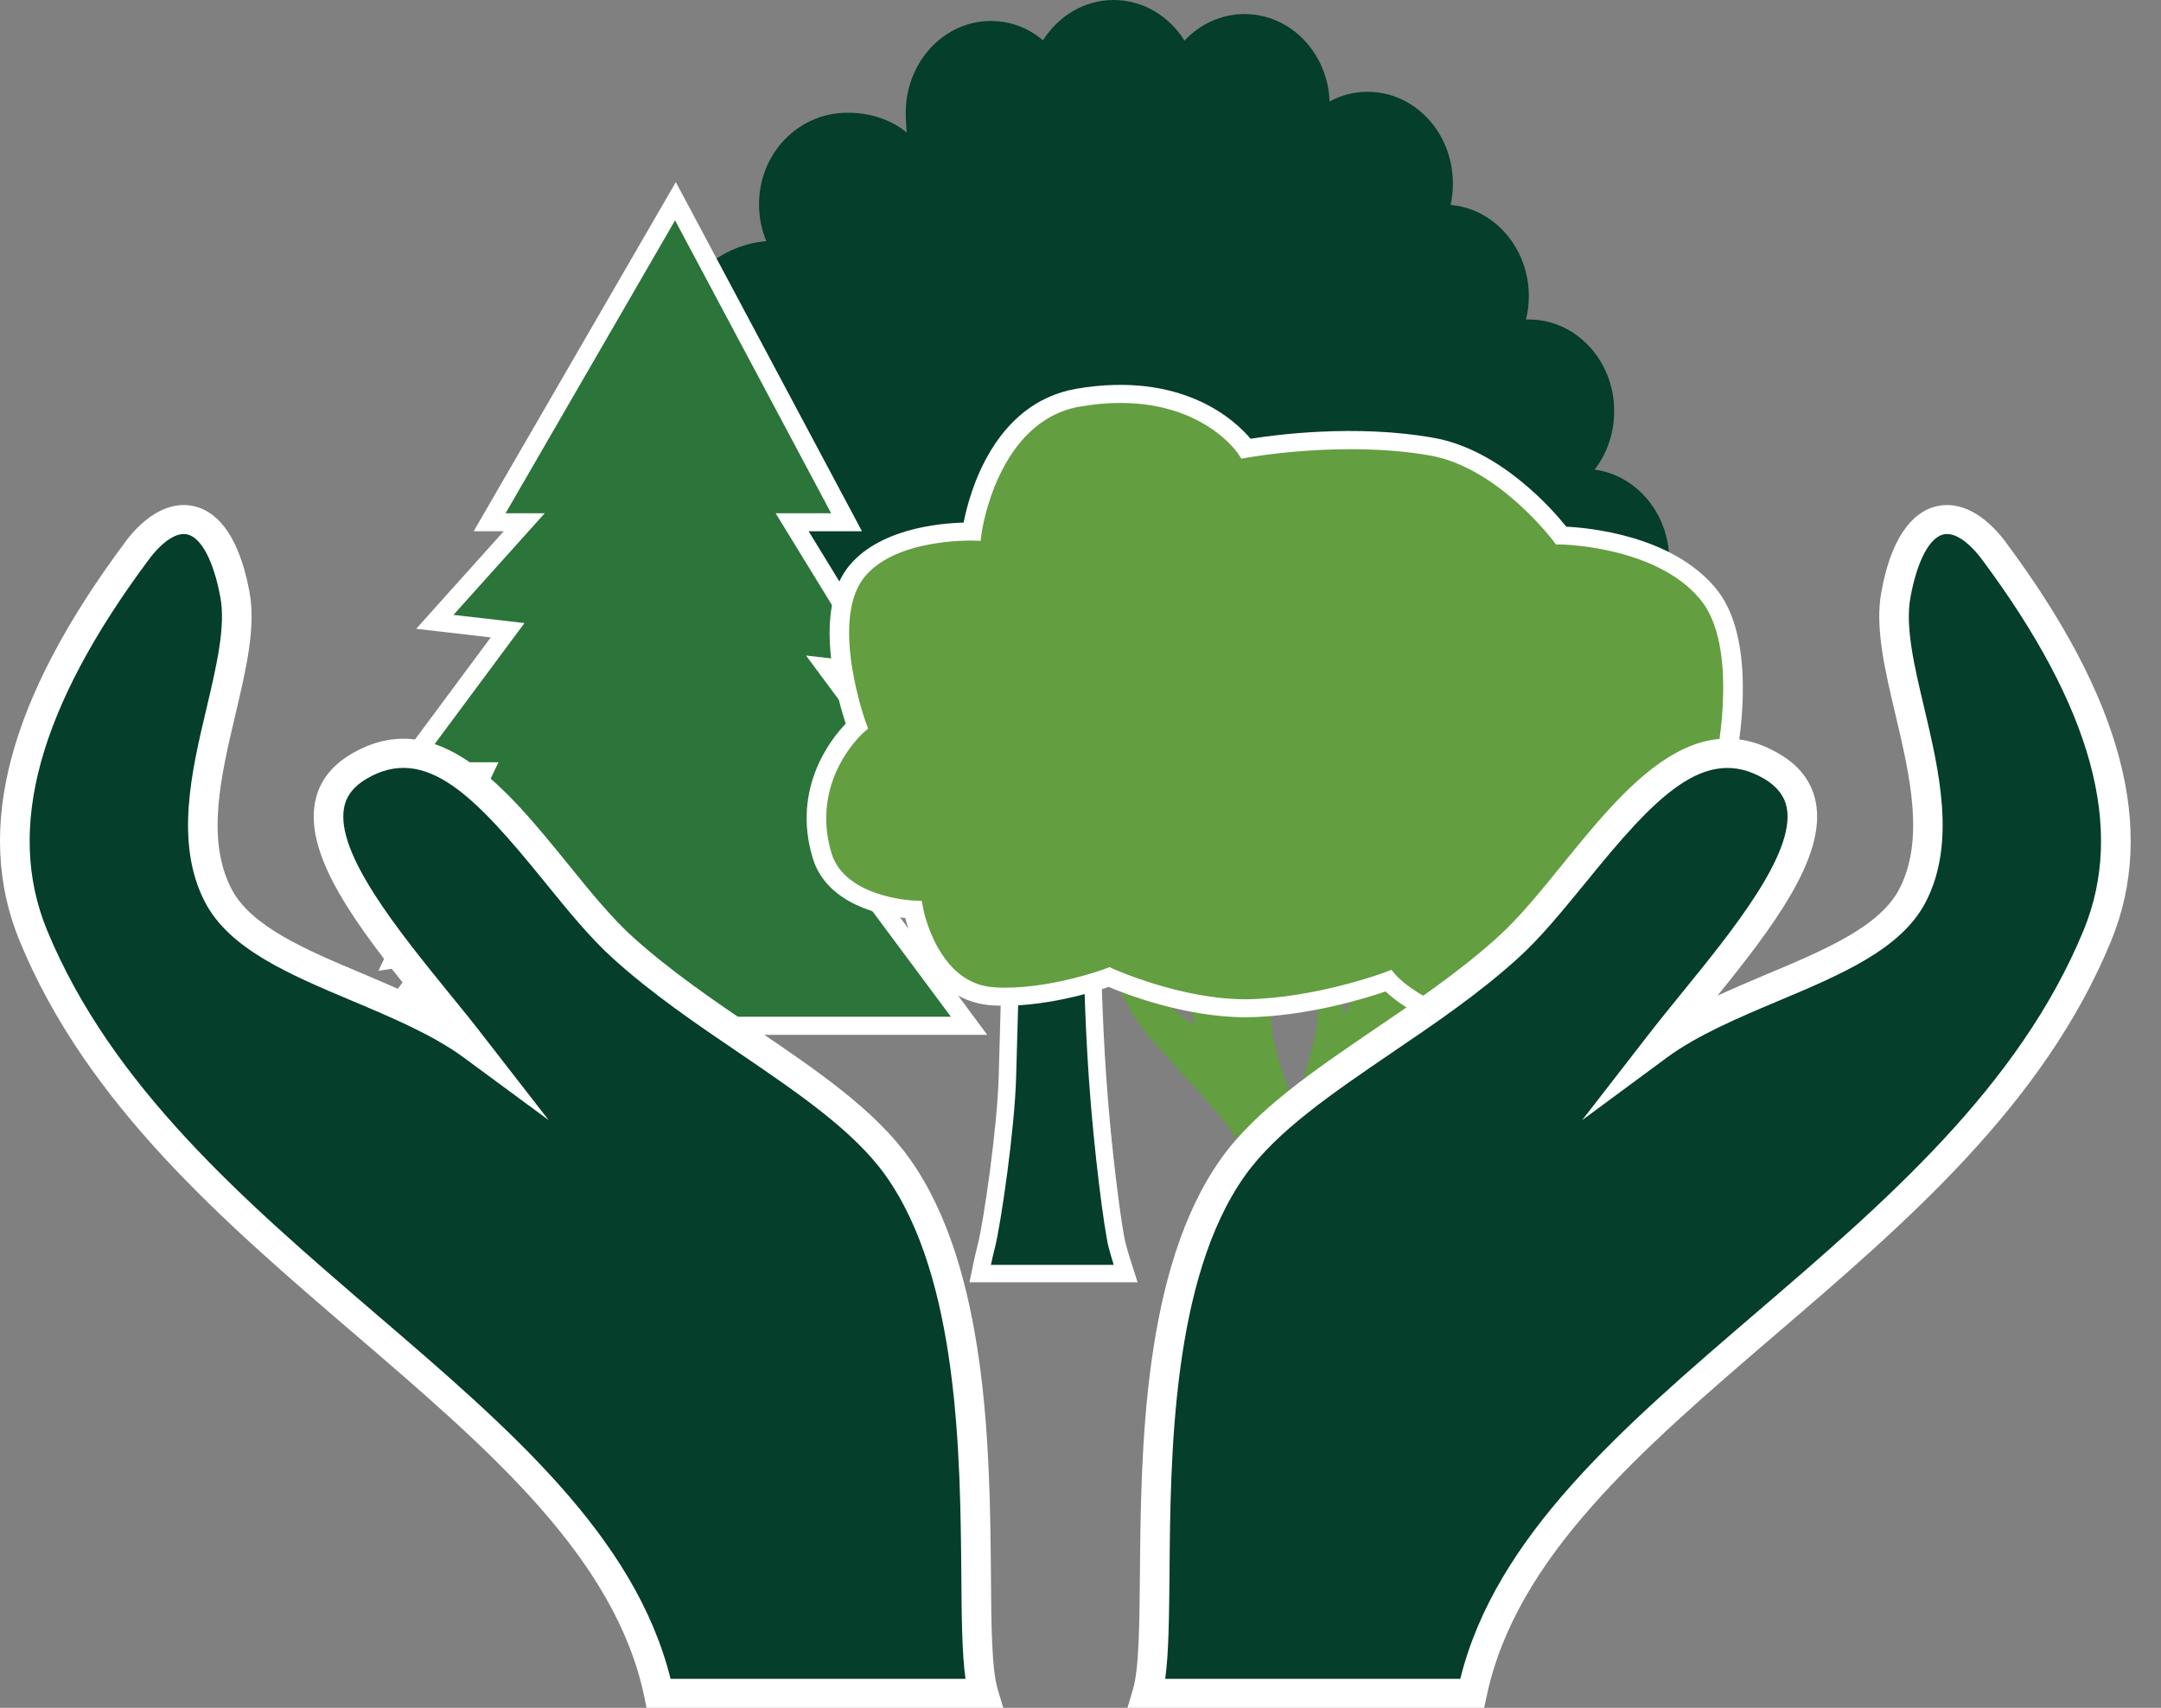
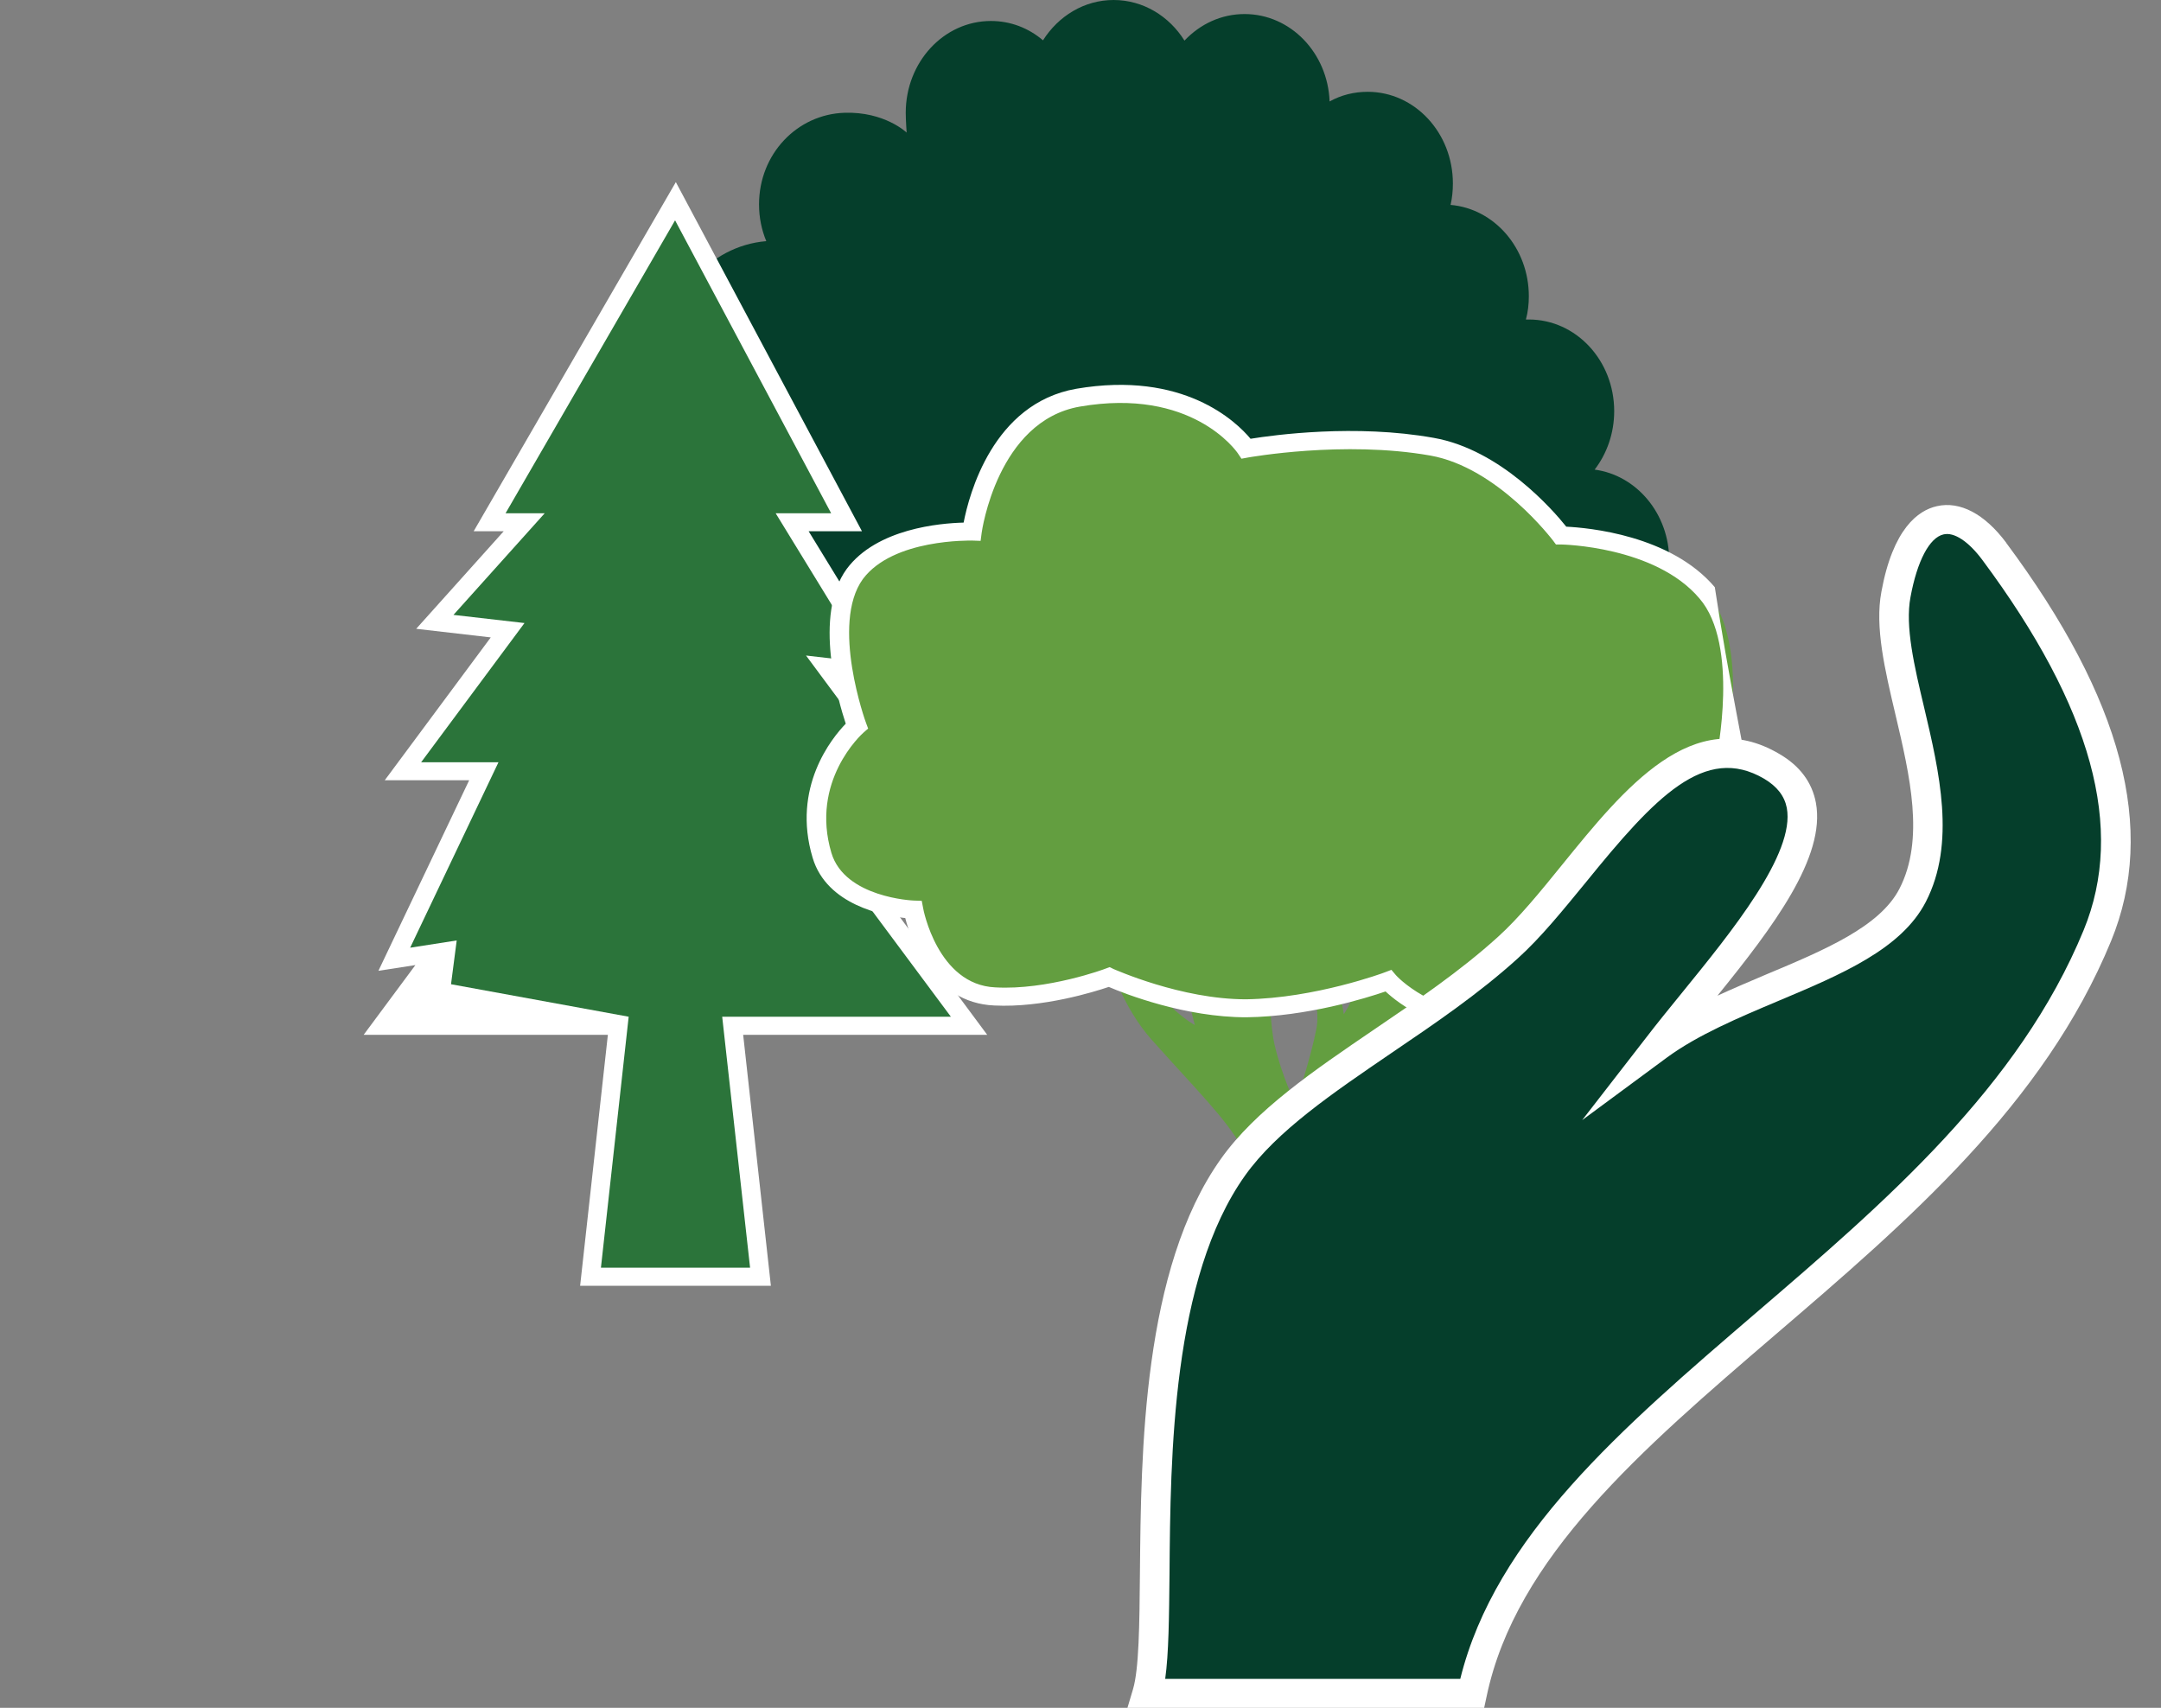
<svg xmlns="http://www.w3.org/2000/svg" width="62" height="49" viewBox="0 0 62 49" fill="none">
  <rect x="0" y="0" width="62" height="49" fill="#808080" stroke="none" />
-   <path d="M31.489 30.916C31.37 29.192 31.339 27.589 31.334 26.961H29.014C28.983 27.91 28.939 29.772 28.903 30.899C28.863 32.372 28.47 35.071 28.302 35.738C28.227 36.02 28.121 36.54 28.121 36.54H32.294C32.294 36.54 32.117 35.994 32.046 35.712C31.931 35.244 31.635 33.039 31.489 30.916Z" fill="#053E2B" stroke="white" stroke-width="0.5" stroke-miterlimit="10" />
  <path d="M45.446 18.716H45.433C45.583 19.054 45.667 19.431 45.667 19.834C45.667 21.285 44.575 22.468 43.222 22.468C42.687 22.468 42.192 22.282 41.786 21.965C41.295 23.044 40.265 23.781 39.071 23.781C38.09 23.781 37.219 23.282 36.666 22.503C36.251 22.854 35.729 23.057 35.163 23.057C34.774 23.057 34.403 22.962 34.071 22.78C33.625 23.386 32.931 23.781 32.153 23.781C31.242 23.781 30.451 23.248 30.031 22.455C29.496 23.343 28.563 23.932 27.511 23.932C26.388 23.932 25.411 23.274 24.894 22.299C24.452 22.771 23.846 23.057 23.174 23.057C22.011 23.057 21.034 22.186 20.787 21.012C20.442 21.229 20.035 21.346 19.602 21.346C18.254 21.346 17.157 20.167 17.157 18.716C17.157 17.529 17.882 16.532 18.881 16.203C17.882 15.87 17.157 14.864 17.157 13.686C17.157 12.404 18.006 11.334 19.133 11.1C19.08 10.848 19.049 10.593 19.049 10.324C19.049 8.526 20.345 7.053 21.985 6.919C21.852 6.598 21.777 6.243 21.777 5.866C21.777 4.415 22.873 3.28 24.226 3.236C25.38 3.197 26.012 3.804 26.012 3.804C26.012 3.804 25.986 3.44 25.986 3.236C25.986 1.781 27.078 0.602 28.43 0.602C28.996 0.602 29.513 0.806 29.924 1.157C30.367 0.459 31.109 0 31.949 0C32.798 0 33.545 0.464 33.983 1.165C34.429 0.693 35.035 0.403 35.707 0.403C37.024 0.403 38.094 1.516 38.147 2.911C38.474 2.729 38.846 2.634 39.239 2.634C40.592 2.634 41.684 3.813 41.684 5.264C41.684 5.476 41.662 5.684 41.618 5.879C42.873 5.987 43.863 7.118 43.863 8.5C43.863 8.73 43.837 8.955 43.779 9.167C43.806 9.167 43.837 9.167 43.863 9.167C45.216 9.167 46.312 10.341 46.312 11.797C46.312 12.434 46.1 13.019 45.751 13.474C46.953 13.634 47.891 14.739 47.891 16.082C47.891 17.538 46.794 18.716 45.446 18.716Z" fill="#053E2B" />
  <path d="M27.802 29.43L24.845 25.449L27.042 25.111L24.637 22.126H25.919L23.696 19.132L25.389 19.331L22.727 14.982H24.288L19.381 5.771L14.045 14.982H15.04L12.471 17.841L14.567 18.084L11.56 22.126H13.881L11.313 27.52L12.511 27.338L10.955 29.43H17.736L16.941 36.631H21.817L21.021 29.43" fill="#2B743A" />
  <path d="M17.241 36.371H21.52L20.72 29.171H27.281L24.372 25.259L26.551 24.925L24.089 21.871H25.398L23.125 18.808L24.88 19.011L22.254 14.726H23.846L19.368 6.322L14.505 14.726H15.628L13.01 17.642L15.048 17.876L12.082 21.871H14.301L11.768 27.191L13.103 26.983L12.94 28.239L18.037 29.171L17.241 36.371ZM22.117 36.891H16.644L17.44 29.691H10.433L11.918 27.689L10.857 27.854L13.461 22.386H11.039L14.08 18.288L11.941 18.041L14.452 15.242H13.59L19.39 5.225L24.73 15.242H23.2L25.897 19.648L24.27 19.462L26.445 22.386H25.185L27.533 25.302L25.318 25.64L28.324 29.691H21.322" fill="white" />
  <path d="M35.941 36.632H38.094C38.063 35.839 38.094 34.764 38.2 33.434C38.585 30.402 40.548 28.786 40.548 28.786C40.548 28.786 40.053 28.591 39.62 28.335C39.266 28.105 38.965 27.824 38.965 27.824C38.965 27.824 38.912 28.248 38.828 28.534C38.748 28.816 38.554 29.098 38.554 29.098C38.554 29.098 38.528 28.902 38.474 28.699C38.417 28.448 38.337 28.136 38.311 28.166C37.984 28.279 37.657 28.279 37.657 28.279C37.657 28.279 37.873 28.985 37.767 29.522C37.604 30.371 37.166 31.675 37.166 31.675C37.166 31.675 36.772 30.861 36.569 29.977C36.437 29.409 36.437 28.504 36.437 28.504C36.437 28.504 35.946 28.591 35.291 28.504C34.721 28.417 34.005 28.335 34.005 28.335L34.279 29.409C34.279 29.409 34.058 29.297 33.678 28.959C33.32 28.617 33.152 28.097 33.152 28.097L31.887 27.767C31.887 27.767 32.228 28.916 33.041 29.83C35.667 32.771 36.326 33.018 35.99 36.133C35.968 36.32 35.941 36.519 35.941 36.632Z" fill="#639E40" />
  <path d="M49.522 21.795C49.522 21.795 50.747 24.542 49.92 26.465C49.151 28.25 46.786 27.795 46.786 27.795C46.786 27.795 45.203 29.585 43.28 29.494C40.884 29.381 39.832 28.142 39.832 28.142C39.832 28.142 37.812 28.9 35.76 28.93C33.793 28.956 31.83 28.034 31.83 28.034C31.83 28.034 30.11 28.675 28.546 28.588C26.636 28.506 26.207 26.097 26.207 26.097C26.207 26.097 24.032 26.028 23.585 24.542C22.913 22.302 24.58 20.829 24.58 20.829C24.58 20.829 23.501 17.883 24.527 16.471C25.495 15.166 27.887 15.253 27.887 15.253C27.887 15.253 28.338 11.865 30.928 11.41C34.377 10.817 35.756 12.875 35.756 12.875C35.756 12.875 38.519 12.363 41.083 12.814C43.165 13.182 44.792 15.366 44.792 15.366C44.792 15.366 47.612 15.392 48.979 17.008C50.234 18.45 49.522 21.795 49.522 21.795Z" fill="#639E40" />
-   <path d="M39.92 27.826L40.052 27.982C40.061 27.991 41.069 29.13 43.293 29.239C45.034 29.317 46.551 27.653 46.564 27.631L46.675 27.51L46.838 27.545C46.931 27.562 48.987 27.926 49.659 26.37C50.432 24.568 49.274 21.917 49.261 21.891L49.23 21.817L49.243 21.744C49.252 21.709 49.915 18.503 48.757 17.169C47.488 15.669 44.813 15.622 44.787 15.622H44.641L44.557 15.509C44.539 15.488 42.97 13.412 41.034 13.07C38.549 12.632 35.839 13.122 35.808 13.126L35.618 13.161L35.516 13.009C35.463 12.931 34.186 11.112 30.981 11.666C28.616 12.078 28.169 15.249 28.165 15.284L28.134 15.518L27.877 15.509C27.851 15.514 25.627 15.448 24.756 16.614C23.823 17.905 24.836 20.721 24.849 20.747L24.907 20.903L24.778 21.016C24.712 21.072 23.24 22.415 23.854 24.473C24.239 25.755 26.197 25.838 26.215 25.838L26.445 25.846L26.485 26.054C26.485 26.076 26.9 28.255 28.554 28.329C30.039 28.415 31.706 27.8 31.719 27.791L31.838 27.748L31.953 27.805C31.975 27.809 33.885 28.675 35.755 28.671C37.727 28.641 39.707 27.909 39.725 27.9L39.92 27.826ZM43.421 29.759C43.368 29.759 43.315 29.754 43.262 29.754C41.241 29.659 40.127 28.797 39.752 28.446C39.199 28.636 37.506 29.165 35.764 29.187C34.009 29.191 32.272 28.515 31.812 28.316C31.387 28.459 29.915 28.918 28.527 28.849C26.741 28.771 26.131 26.955 25.972 26.34C25.366 26.275 23.722 25.976 23.315 24.611C22.709 22.593 23.868 21.172 24.265 20.764C24.053 20.123 23.324 17.654 24.292 16.324C25.154 15.163 26.975 15.011 27.647 14.994C27.802 14.192 28.487 11.575 30.875 11.155C33.956 10.627 35.472 12.1 35.879 12.589C36.547 12.481 38.894 12.16 41.135 12.563C43.058 12.901 44.57 14.651 44.937 15.111C45.552 15.141 47.93 15.349 49.199 16.848C50.423 18.26 49.915 21.241 49.809 21.765C50.008 22.229 50.972 24.715 50.18 26.561C49.539 28.043 47.837 28.207 46.891 28.078C46.498 28.48 45.118 29.759 43.421 29.759Z" fill="white" />
+   <path d="M39.92 27.826L40.052 27.982C40.061 27.991 41.069 29.13 43.293 29.239C45.034 29.317 46.551 27.653 46.564 27.631L46.675 27.51L46.838 27.545C46.931 27.562 48.987 27.926 49.659 26.37C50.432 24.568 49.274 21.917 49.261 21.891L49.23 21.817L49.243 21.744C49.252 21.709 49.915 18.503 48.757 17.169C47.488 15.669 44.813 15.622 44.787 15.622H44.641L44.557 15.509C44.539 15.488 42.97 13.412 41.034 13.07C38.549 12.632 35.839 13.122 35.808 13.126L35.618 13.161L35.516 13.009C35.463 12.931 34.186 11.112 30.981 11.666C28.616 12.078 28.169 15.249 28.165 15.284L28.134 15.518L27.877 15.509C27.851 15.514 25.627 15.448 24.756 16.614C23.823 17.905 24.836 20.721 24.849 20.747L24.907 20.903L24.778 21.016C24.712 21.072 23.24 22.415 23.854 24.473C24.239 25.755 26.197 25.838 26.215 25.838L26.445 25.846L26.485 26.054C26.485 26.076 26.9 28.255 28.554 28.329C30.039 28.415 31.706 27.8 31.719 27.791L31.838 27.748L31.953 27.805C31.975 27.809 33.885 28.675 35.755 28.671C37.727 28.641 39.707 27.909 39.725 27.9L39.92 27.826ZM43.421 29.759C43.368 29.759 43.315 29.754 43.262 29.754C41.241 29.659 40.127 28.797 39.752 28.446C39.199 28.636 37.506 29.165 35.764 29.187C34.009 29.191 32.272 28.515 31.812 28.316C31.387 28.459 29.915 28.918 28.527 28.849C26.741 28.771 26.131 26.955 25.972 26.34C25.366 26.275 23.722 25.976 23.315 24.611C22.709 22.593 23.868 21.172 24.265 20.764C24.053 20.123 23.324 17.654 24.292 16.324C25.154 15.163 26.975 15.011 27.647 14.994C27.802 14.192 28.487 11.575 30.875 11.155C33.956 10.627 35.472 12.1 35.879 12.589C36.547 12.481 38.894 12.16 41.135 12.563C43.058 12.901 44.57 14.651 44.937 15.111C45.552 15.141 47.93 15.349 49.199 16.848C50.008 22.229 50.972 24.715 50.18 26.561C49.539 28.043 47.837 28.207 46.891 28.078C46.498 28.48 45.118 29.759 43.421 29.759Z" fill="white" />
  <path d="M57.214 15.818C59.836 19.341 61.657 23.235 60.176 26.84C56.317 36.233 43.934 40.517 42.237 48.584H32.913C33.536 46.518 32.241 37.883 35.38 33.486C37.007 31.198 40.627 29.578 43.258 27.195C45.579 25.098 47.873 20.246 50.835 21.988C53.395 23.491 49.721 27.243 47.581 30.007C49.854 28.326 53.819 27.728 54.871 25.692C56.228 23.058 53.969 19.31 54.394 17.053C54.867 14.501 56.158 14.406 57.214 15.818Z" fill="#053E2B" />
  <path d="M33.43 48.168H41.896C42.908 44.078 46.529 40.976 50.353 37.692C54.08 34.495 57.93 31.189 59.782 26.684C60.976 23.777 60.026 20.306 56.874 16.065C56.48 15.536 56.065 15.259 55.76 15.333C55.357 15.424 55.004 16.095 54.813 17.131C54.654 17.971 54.92 19.106 55.207 20.311C55.636 22.13 56.122 24.193 55.251 25.878C54.553 27.23 52.833 27.957 51.007 28.724C49.875 29.201 48.708 29.695 47.833 30.336L45.393 32.138L47.241 29.755C47.546 29.357 47.886 28.941 48.231 28.516C49.69 26.723 51.507 24.491 51.264 23.179C51.197 22.837 50.985 22.564 50.614 22.343C48.912 21.346 47.484 22.867 45.503 25.31C44.831 26.129 44.203 26.905 43.545 27.498C42.431 28.508 41.158 29.374 39.924 30.21C38.235 31.363 36.635 32.446 35.724 33.724C33.624 36.67 33.58 41.773 33.554 45.153C33.541 46.401 33.532 47.445 33.43 48.168ZM42.581 49H32.347L32.506 48.467C32.678 47.891 32.692 46.621 32.705 45.148C32.736 41.665 32.78 36.406 35.03 33.247C36.025 31.848 37.687 30.721 39.442 29.526C40.649 28.707 41.9 27.858 42.97 26.887C43.58 26.337 44.19 25.588 44.836 24.79C46.591 22.629 48.58 20.172 51.051 21.632C51.639 21.974 51.989 22.447 52.099 23.032C52.386 24.591 50.874 26.593 49.274 28.568C49.734 28.356 50.207 28.157 50.676 27.957C52.351 27.256 53.934 26.588 54.495 25.501C55.225 24.084 54.796 22.26 54.38 20.497C54.075 19.206 53.788 17.988 53.978 16.979C54.309 15.168 55.03 14.644 55.569 14.523C56.233 14.371 56.94 14.744 57.559 15.571V15.575C60.897 20.064 61.882 23.798 60.569 26.996C58.642 31.688 54.712 35.058 50.91 38.316C47.095 41.592 43.487 44.685 42.652 48.671" fill="white" />
-   <path d="M3.917 15.818C1.299 19.341 -0.526 23.235 0.955 26.84C4.818 36.233 17.197 40.517 18.894 48.584H28.218C27.599 46.518 28.89 37.883 25.755 33.486C24.124 31.198 20.508 29.578 17.873 27.195C15.557 25.098 13.262 20.246 10.3 21.988C7.736 23.491 11.414 27.243 13.554 30.007C11.277 28.326 7.312 27.728 6.26 25.692C4.902 23.058 7.161 19.31 6.737 17.053C6.264 14.501 4.973 14.406 3.917 15.818Z" fill="#053E2B" />
-   <path d="M19.239 48.168H27.701C27.599 47.445 27.59 46.401 27.581 45.153C27.55 41.773 27.506 36.67 25.406 33.724C24.495 32.446 22.899 31.363 21.206 30.21C19.973 29.374 18.7 28.508 17.586 27.498C16.927 26.905 16.299 26.129 15.632 25.31C13.651 22.867 12.223 21.342 10.517 22.343C10.145 22.564 9.933 22.837 9.871 23.179C9.628 24.491 11.445 26.723 12.9 28.516C13.249 28.941 13.585 29.357 13.89 29.755L15.742 32.138L13.297 30.336C12.422 29.695 11.255 29.201 10.123 28.724C8.302 27.957 6.578 27.23 5.879 25.878C5.008 24.193 5.495 22.13 5.928 20.311C6.211 19.106 6.481 17.971 6.321 17.131C6.131 16.095 5.773 15.424 5.375 15.333C5.07 15.259 4.655 15.536 4.261 16.065C1.105 20.306 0.154 23.777 1.348 26.684C3.205 31.189 7.055 34.495 10.778 37.692C14.606 40.976 18.222 44.078 19.239 48.168ZM28.784 49H18.549L18.483 48.671C17.643 44.685 14.036 41.592 10.221 38.316C6.419 35.058 2.493 31.688 0.561 26.991C-0.752 23.798 0.234 20.064 3.576 15.575V15.571C4.191 14.744 4.902 14.371 5.565 14.523C6.105 14.644 6.821 15.168 7.157 16.979C7.347 17.988 7.06 19.206 6.755 20.497C6.339 22.26 5.906 24.084 6.64 25.501C7.201 26.588 8.784 27.256 10.459 27.957C10.924 28.157 11.396 28.356 11.856 28.568C10.26 26.593 8.748 24.591 9.036 23.032C9.142 22.447 9.496 21.974 10.079 21.632C12.555 20.181 14.54 22.629 16.295 24.79C16.94 25.588 17.55 26.337 18.16 26.887C19.235 27.858 20.481 28.707 21.688 29.526C23.448 30.721 25.105 31.848 26.1 33.247C28.35 36.406 28.399 41.665 28.43 45.148C28.439 46.621 28.452 47.891 28.624 48.467" fill="white" />
</svg>